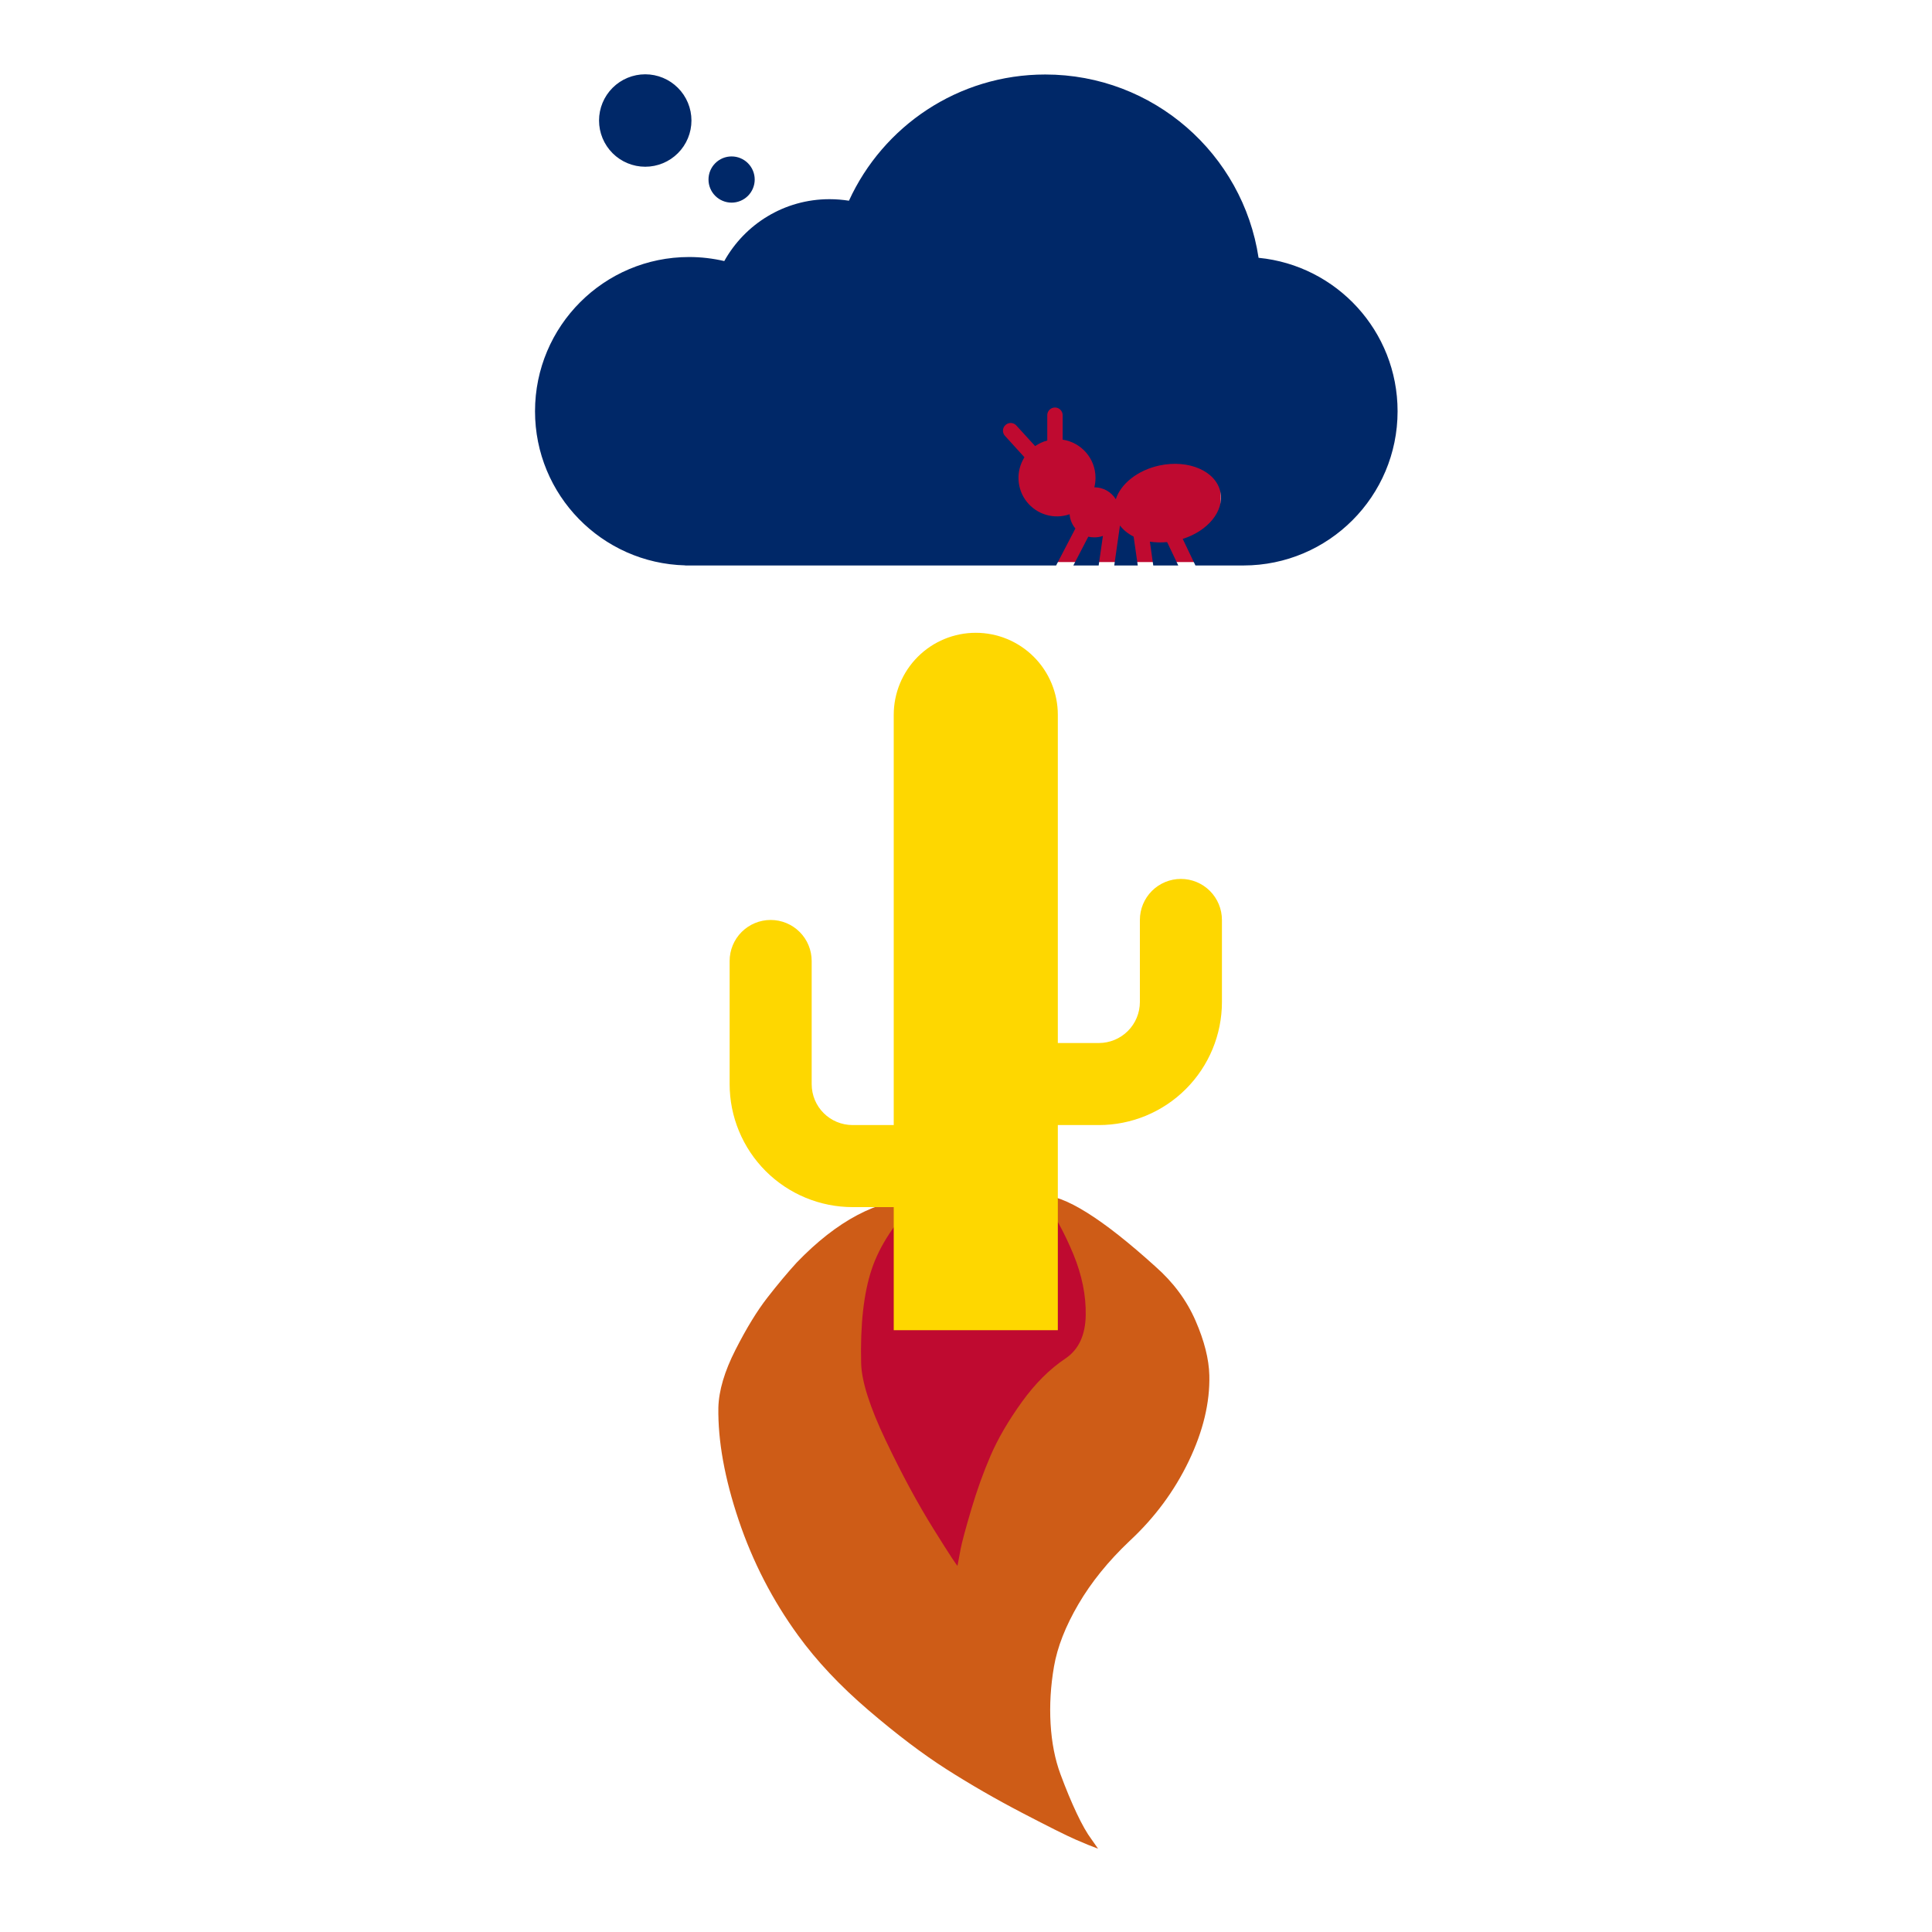
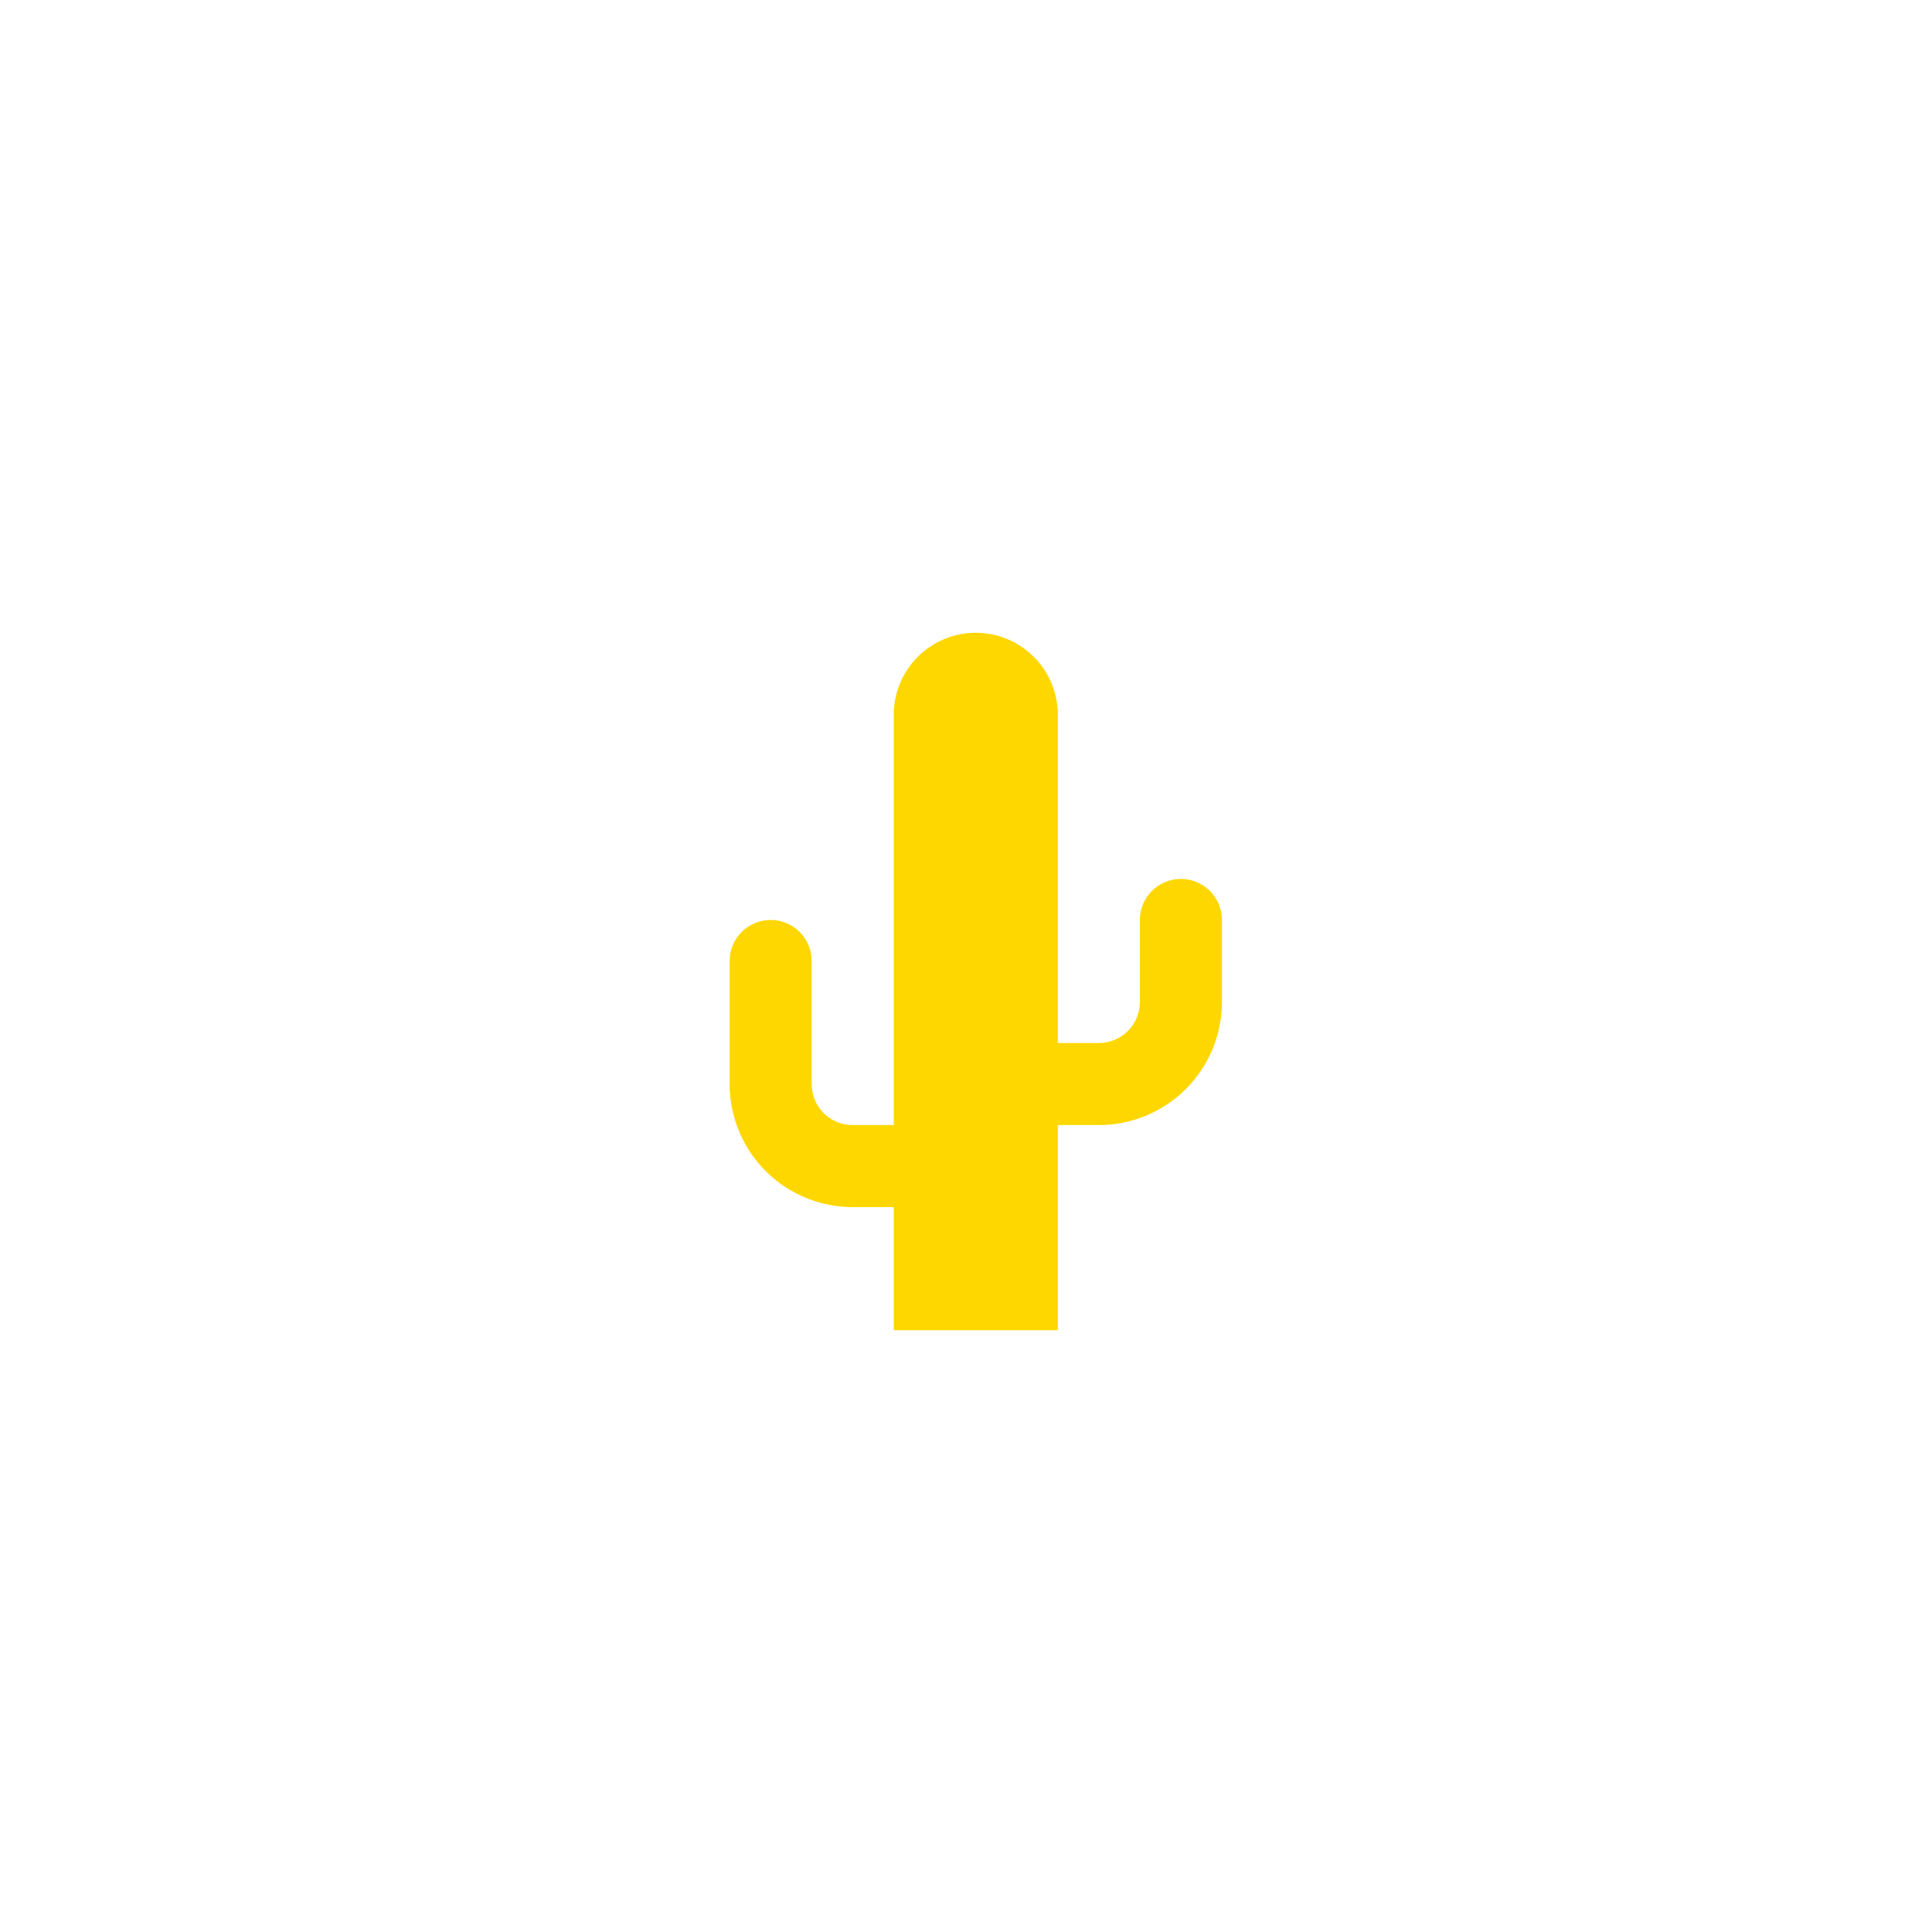
<svg xmlns="http://www.w3.org/2000/svg" width="96" height="96" viewBox="0 0 96 96" fill="none">
  <g clip-path="url(#clip0_704_58)">
-     <rect x="42.568" y="60.498" width="11.563" height="17.344" fill="#BF0A30" />
-     <path d="M39.586 62.738C41.59 60.655 43.608 59.589 45.641 59.54C44.483 60.712 43.707 61.891 43.312 63.076C42.917 64.261 42.743 65.817 42.79 67.744C42.812 68.633 43.219 69.91 44.012 71.575C44.804 73.24 45.597 74.708 46.391 75.981C47.185 77.254 47.581 77.859 47.579 77.795C47.616 77.582 47.668 77.306 47.734 76.965C47.8 76.625 47.974 75.974 48.258 75.014C48.542 74.054 48.864 73.156 49.225 72.322C49.586 71.487 50.099 70.606 50.765 69.678C51.431 68.751 52.16 68.024 52.952 67.496C53.598 67.057 53.931 66.344 53.949 65.359C53.967 64.373 53.763 63.361 53.335 62.323C52.907 61.285 52.375 60.308 51.738 59.391C52.881 59.363 54.774 60.546 57.417 62.939C58.305 63.722 58.967 64.617 59.405 65.623C59.843 66.629 60.071 67.535 60.091 68.339C60.124 69.694 59.782 71.116 59.067 72.606C58.351 74.096 57.371 75.417 56.129 76.57C55.073 77.57 54.224 78.618 53.584 79.714C52.943 80.81 52.539 81.842 52.372 82.81C52.205 83.778 52.149 84.728 52.203 85.658C52.258 86.589 52.421 87.422 52.693 88.157C52.965 88.891 53.235 89.541 53.503 90.107C53.771 90.672 54.015 91.101 54.234 91.392L54.563 91.861C54.285 91.761 53.916 91.612 53.456 91.411C52.995 91.21 52.105 90.766 50.786 90.078C49.466 89.39 48.215 88.668 47.031 87.913C45.848 87.158 44.553 86.178 43.147 84.973C41.74 83.768 40.577 82.531 39.656 81.261C38.385 79.513 37.401 77.604 36.704 75.534C36.008 73.464 35.671 71.603 35.695 69.95C35.716 69.102 36 68.142 36.546 67.07C37.092 65.997 37.621 65.132 38.135 64.473C38.648 63.814 39.132 63.236 39.586 62.738Z" fill="#CE5C17" />
-   </g>
+     </g>
  <path d="M52.563 55.904V66.096H44.409V59.981H42.371C40.749 59.981 39.193 59.337 38.046 58.19C36.9 57.043 36.255 55.488 36.255 53.866V47.75C36.255 47.21 36.47 46.691 36.852 46.309C37.235 45.927 37.753 45.712 38.294 45.712C38.834 45.712 39.353 45.927 39.735 46.309C40.117 46.691 40.332 47.21 40.332 47.75V53.866C40.332 55.007 41.249 55.904 42.371 55.904H44.409V35.52C44.409 34.438 44.839 33.401 45.603 32.637C46.368 31.872 47.405 31.443 48.486 31.443C49.567 31.443 50.604 31.872 51.369 32.637C52.133 33.401 52.563 34.438 52.563 35.52V51.827H54.601C55.142 51.827 55.66 51.612 56.043 51.23C56.425 50.848 56.64 50.329 56.64 49.789V45.712C56.64 45.171 56.855 44.653 57.237 44.27C57.619 43.888 58.138 43.673 58.678 43.673C59.219 43.673 59.737 43.888 60.12 44.27C60.502 44.653 60.717 45.171 60.717 45.712V49.789C60.717 51.411 60.072 52.966 58.925 54.113C57.779 55.26 56.223 55.904 54.601 55.904H52.563Z" fill="#FED700" />
-   <rect x="49.29" y="19.67" width="11.367" height="8.259" fill="#BF0A30" />
-   <path d="M54.382 26.701C54.53 26.701 54.674 26.677 54.803 26.63L54.592 28.098H53.334L54.076 26.668C54.176 26.692 54.277 26.701 54.382 26.701ZM34.243 12.771C34.846 12.771 35.429 12.843 35.989 12.972C37.013 11.136 38.969 9.897 41.218 9.897C41.548 9.897 41.868 9.925 42.184 9.973C43.877 6.271 47.608 3.702 51.938 3.702C57.309 3.702 61.758 7.653 62.538 12.81C66.417 13.188 69.445 16.455 69.445 20.435C69.445 24.663 66.02 28.093 61.792 28.098H59.4L58.769 26.778C60.022 26.381 60.84 25.391 60.639 24.443C60.419 23.41 59.07 22.822 57.62 23.128C56.525 23.362 55.688 24.042 55.444 24.807C55.333 24.627 55.177 24.477 54.992 24.373C54.807 24.27 54.599 24.215 54.387 24.214H54.377C54.415 24.061 54.435 23.903 54.435 23.74C54.435 22.779 53.727 21.985 52.803 21.846V20.631C52.803 20.421 52.631 20.248 52.421 20.248C52.21 20.248 52.038 20.421 52.038 20.631V21.889C51.818 21.946 51.617 22.042 51.435 22.166L50.502 21.143C50.359 20.985 50.12 20.975 49.962 21.119C49.804 21.262 49.794 21.502 49.938 21.659L50.895 22.712L50.904 22.721C50.692 23.057 50.589 23.45 50.61 23.846C50.631 24.242 50.774 24.623 51.021 24.934C51.267 25.245 51.604 25.472 51.986 25.583C52.367 25.694 52.773 25.683 53.148 25.553C53.167 25.821 53.272 26.065 53.435 26.261L52.478 28.098H34.047V28.093C29.909 27.988 26.585 24.601 26.585 20.435C26.585 16.201 30.015 12.771 34.243 12.771ZM56.329 26.663L56.535 28.098H55.367L55.65 26.113C55.817 26.333 56.047 26.52 56.329 26.663ZM34.358 5.988C34.358 6.597 34.116 7.181 33.685 7.612C33.255 8.043 32.671 8.285 32.062 8.285C31.453 8.285 30.869 8.043 30.438 7.612C30.008 7.181 29.766 6.597 29.766 5.988C29.766 5.379 30.008 4.795 30.438 4.365C30.869 3.934 31.453 3.692 32.062 3.692C32.671 3.692 33.255 3.934 33.685 4.365C34.116 4.795 34.358 5.379 34.358 5.988ZM37.501 8.921C37.501 9.072 37.471 9.221 37.413 9.36C37.356 9.499 37.271 9.626 37.164 9.733C37.058 9.839 36.931 9.924 36.792 9.981C36.653 10.039 36.503 10.069 36.353 10.069C36.202 10.069 36.053 10.039 35.913 9.981C35.774 9.924 35.648 9.839 35.541 9.733C35.434 9.626 35.35 9.499 35.292 9.36C35.234 9.221 35.205 9.072 35.205 8.921C35.205 8.77 35.234 8.621 35.292 8.481C35.35 8.342 35.434 8.216 35.541 8.109C35.648 8.002 35.774 7.918 35.913 7.86C36.053 7.802 36.202 7.773 36.353 7.773C36.503 7.773 36.653 7.802 36.792 7.86C36.931 7.918 37.058 8.002 37.164 8.109C37.271 8.216 37.356 8.342 37.413 8.481C37.471 8.621 37.501 8.77 37.501 8.921ZM57.993 26.936L58.548 28.098H57.305L57.137 26.916C57.41 26.955 57.697 26.964 57.993 26.936Z" fill="#002868" />
  <defs>
    <clipPath id="clip0_704_58">
-       <rect width="24.461" height="32.529" fill="white" transform="translate(60.661 91.712) rotate(178.605)" />
-     </clipPath>
+       </clipPath>
  </defs>
</svg>